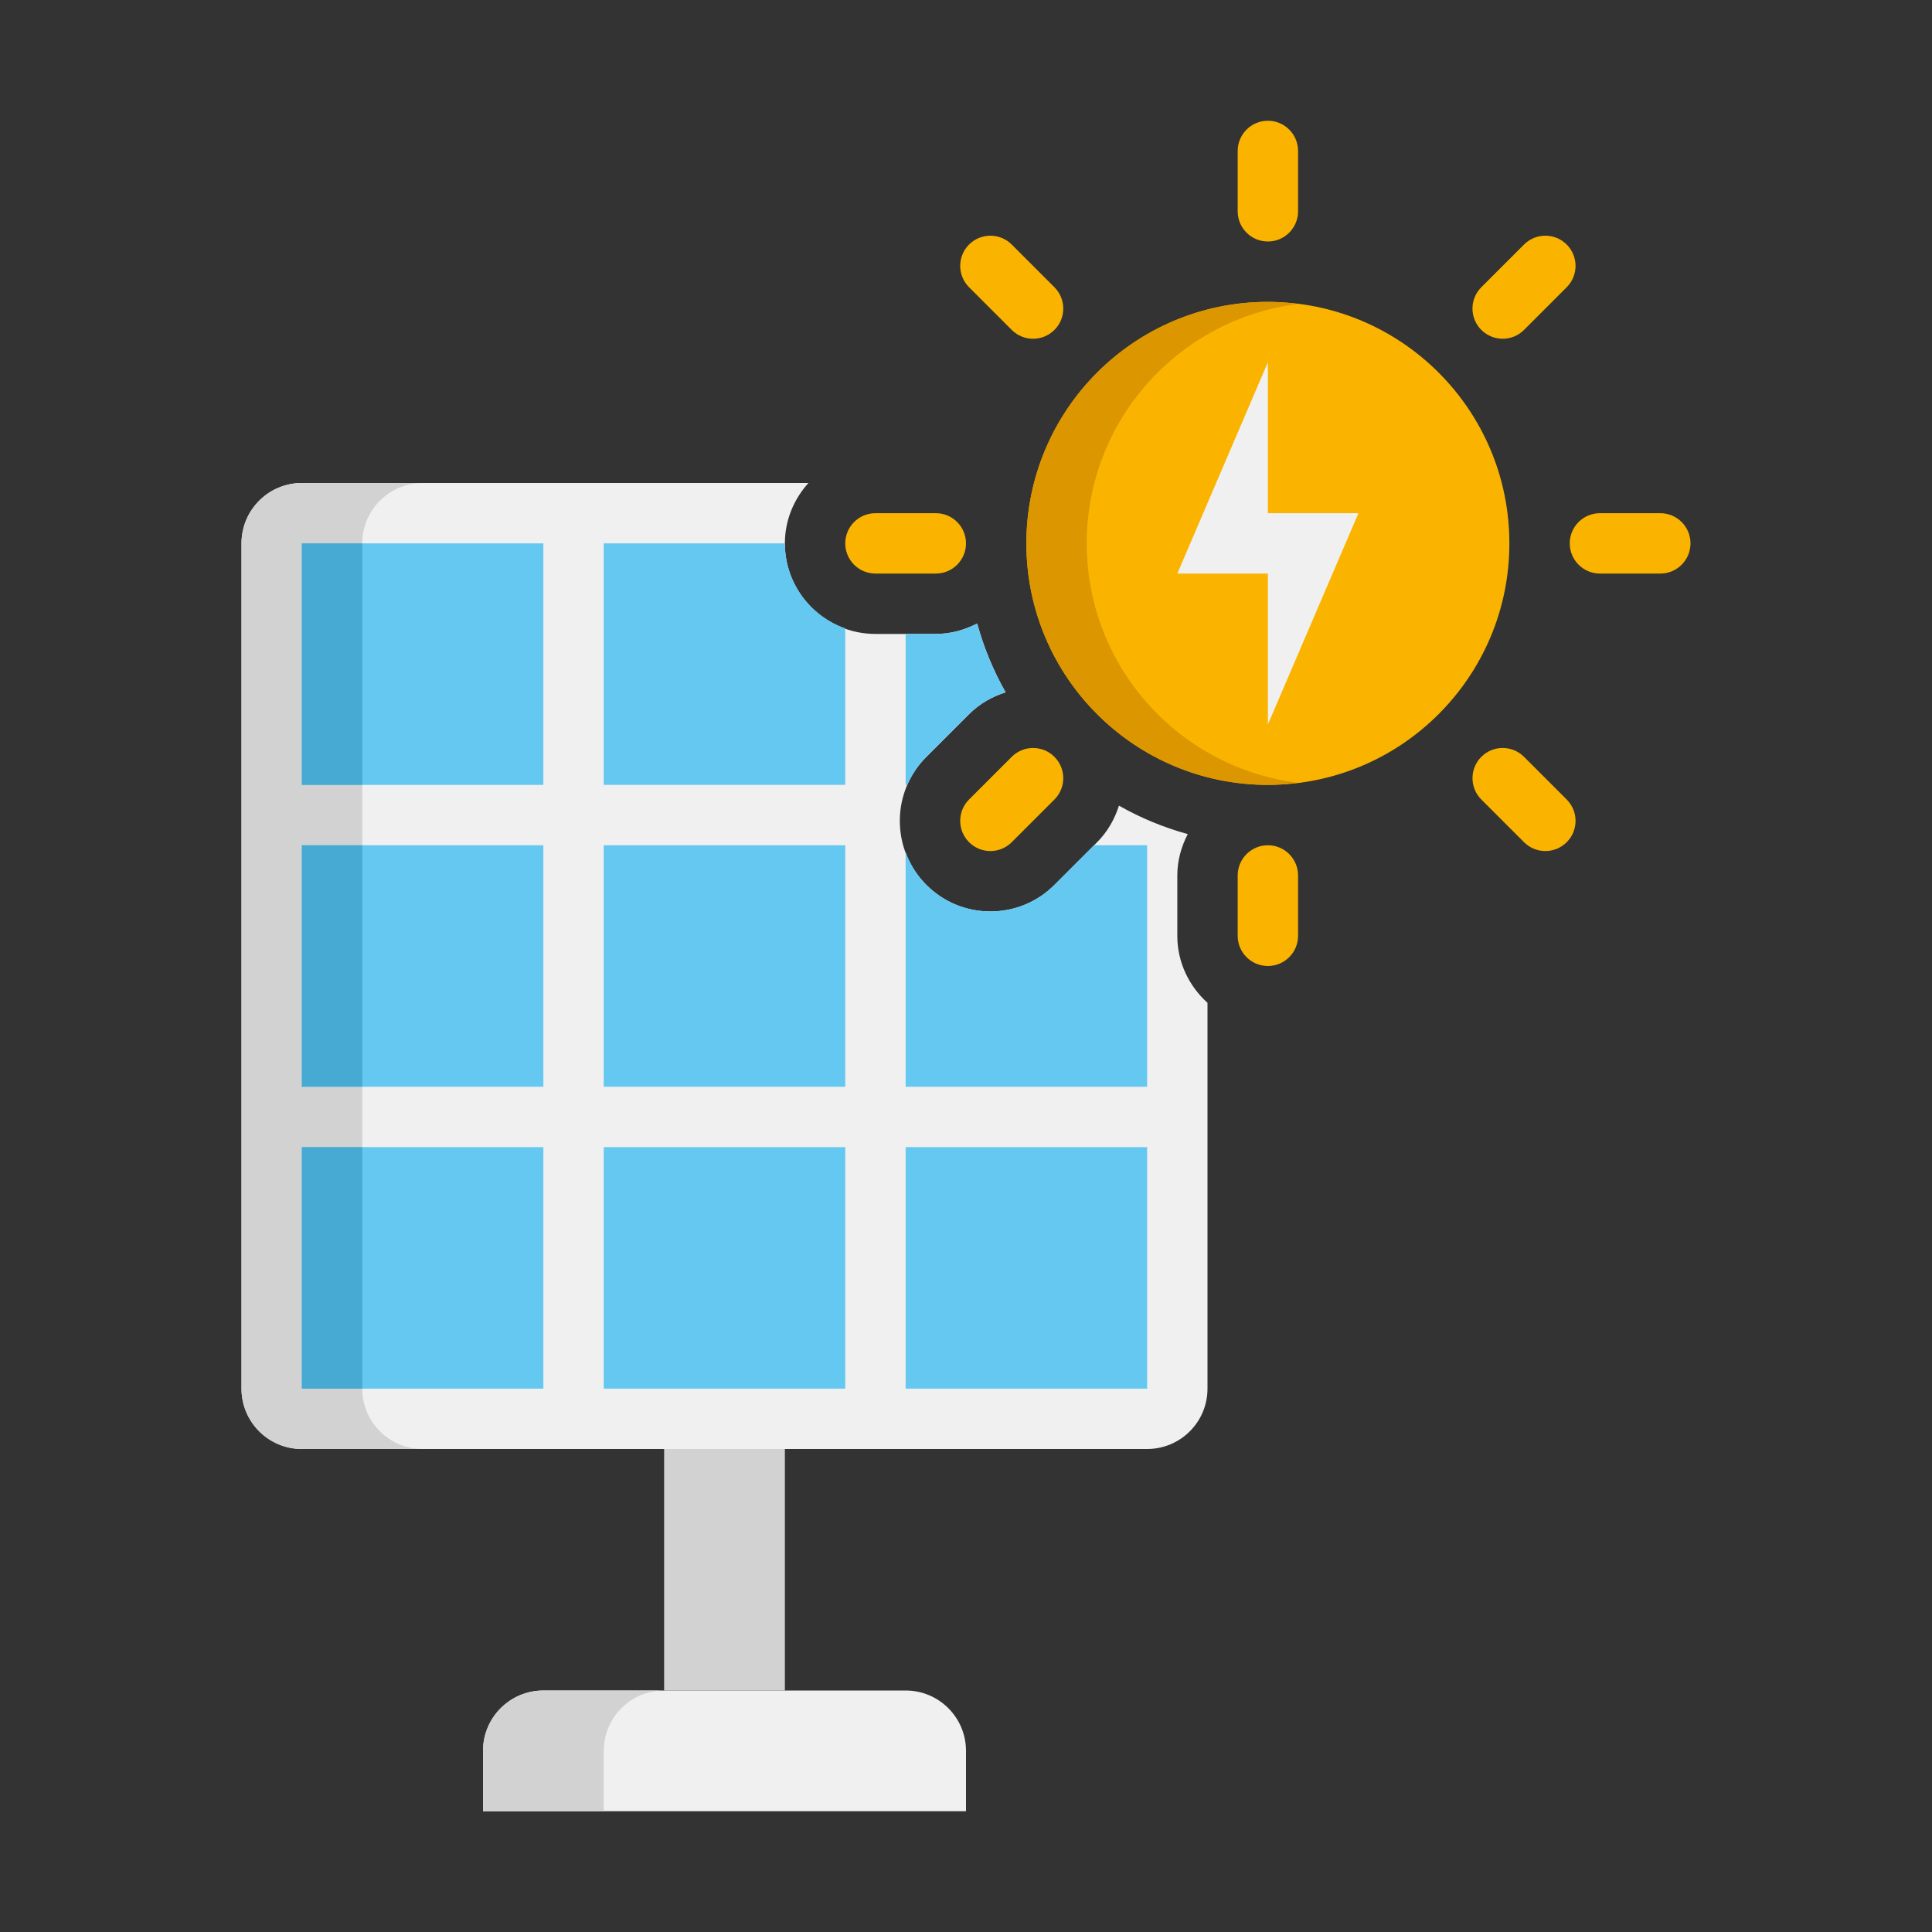
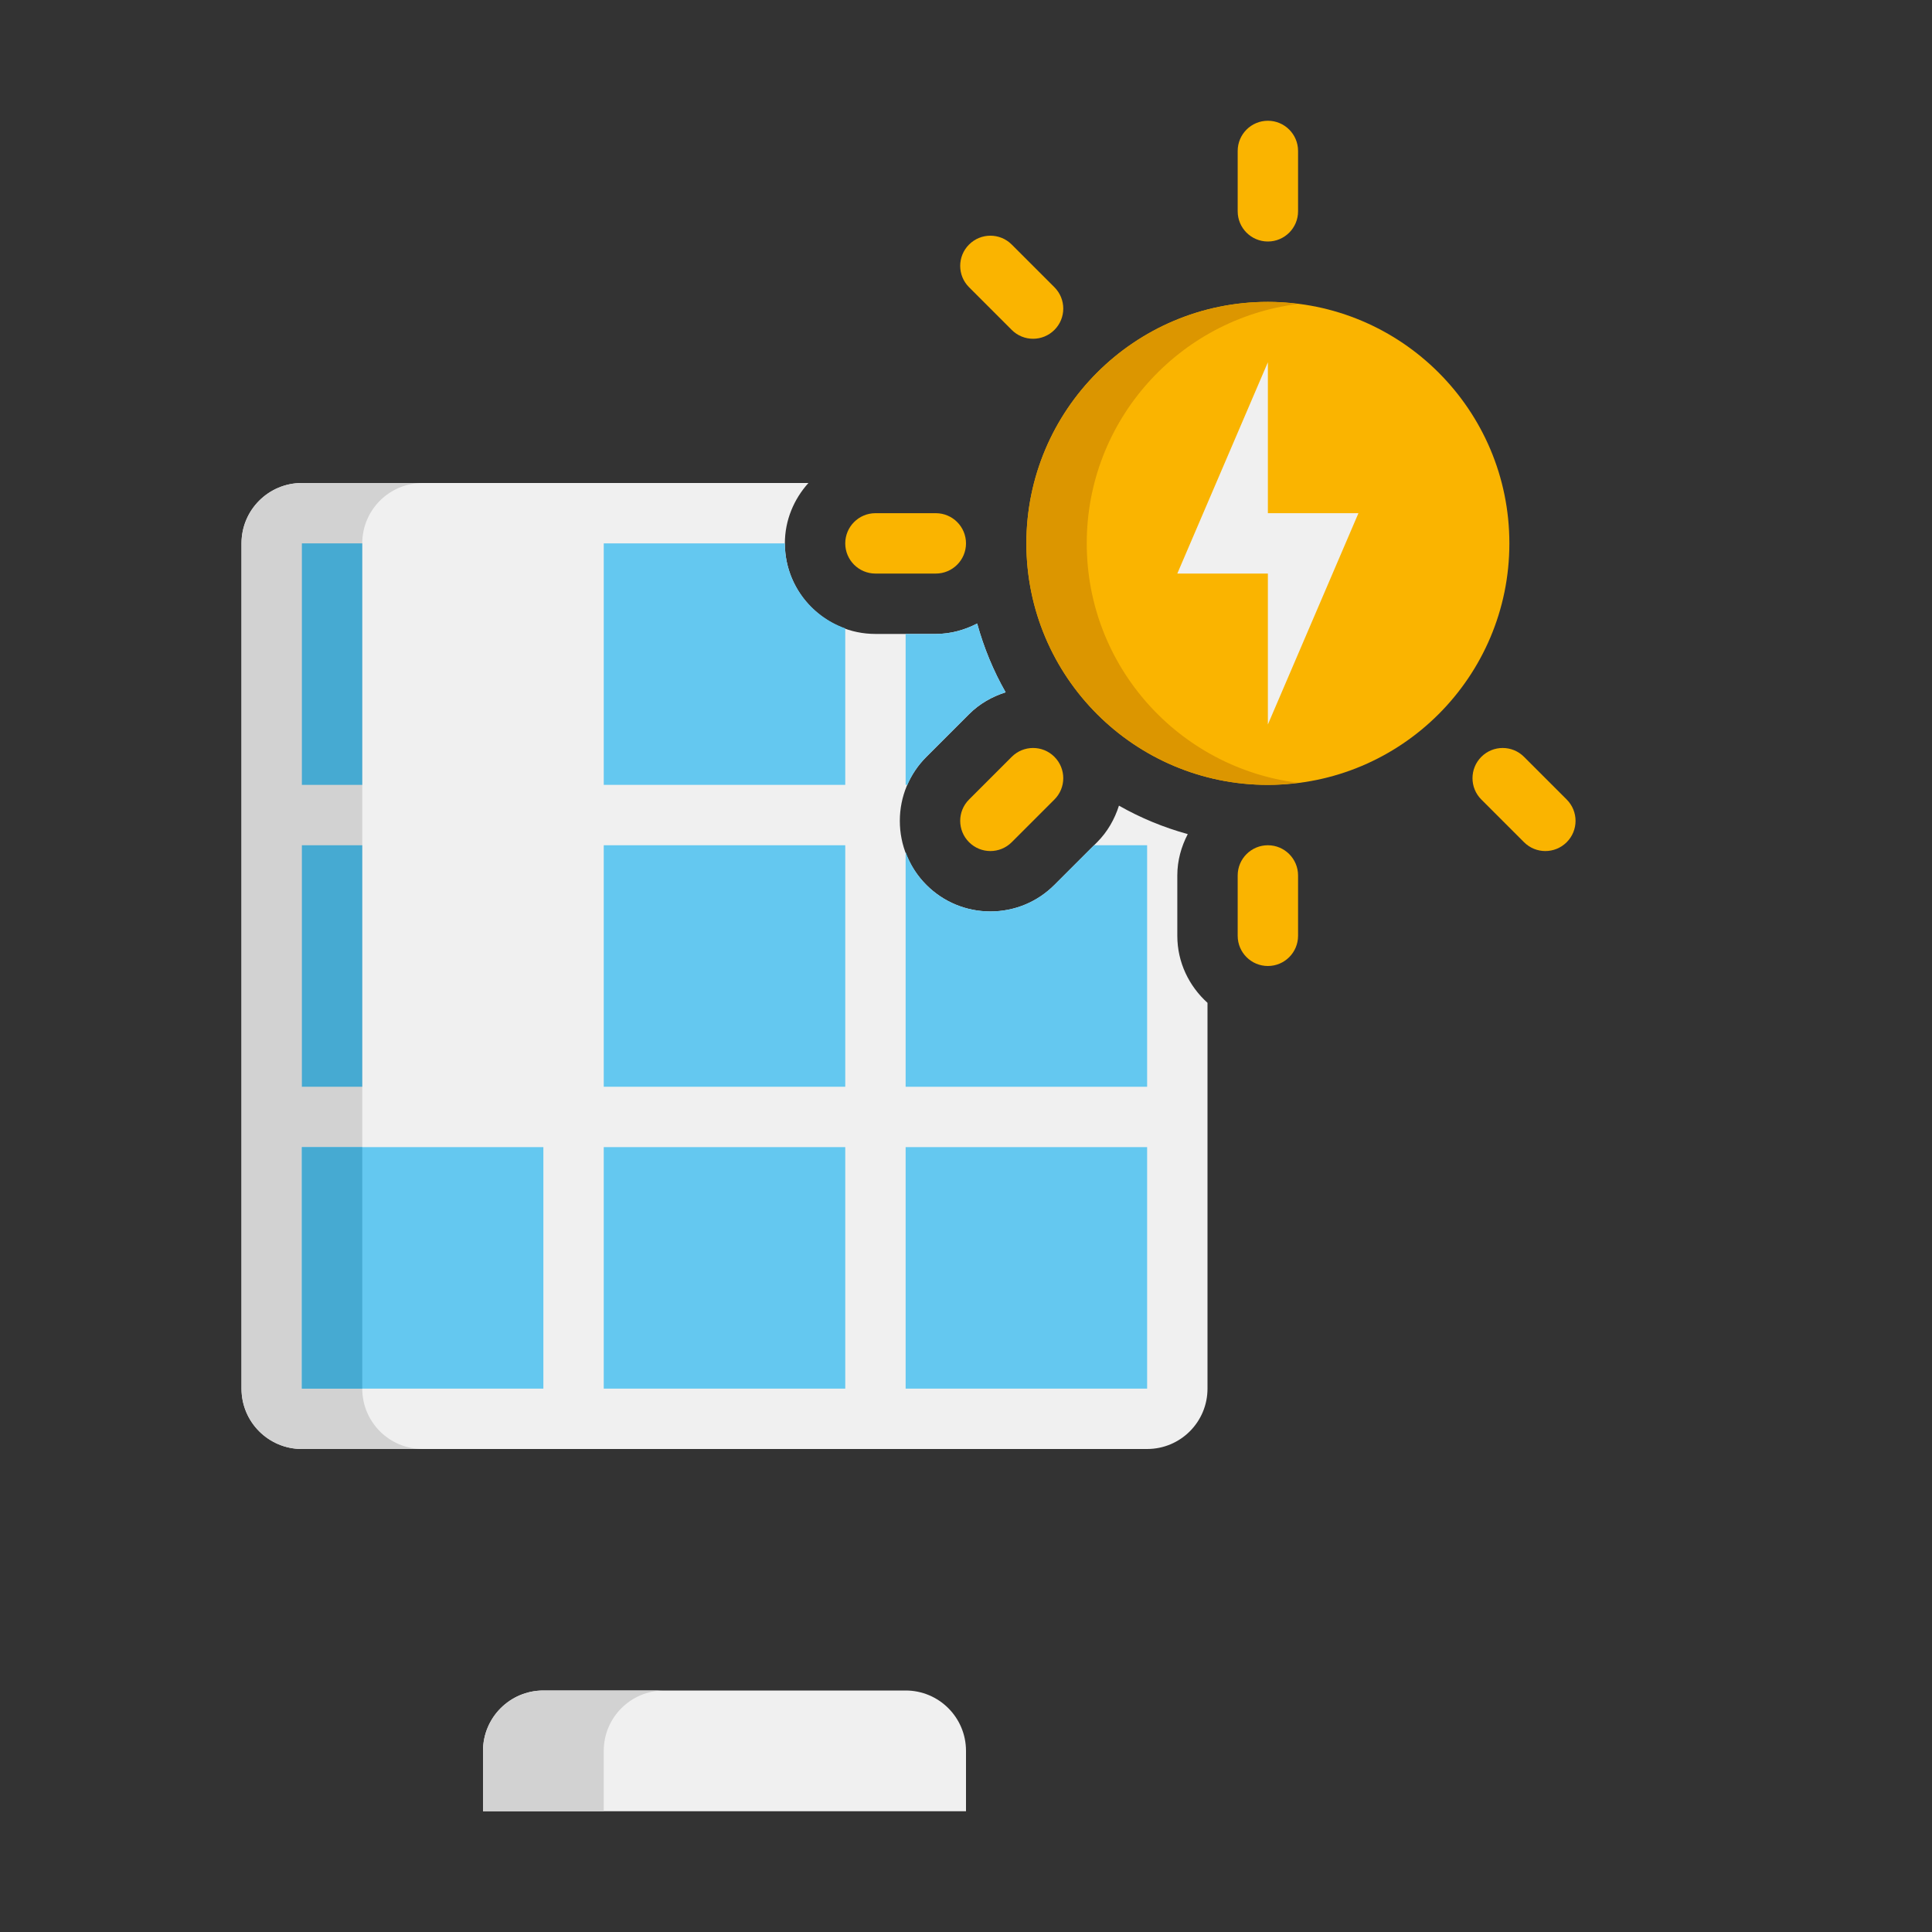
<svg xmlns="http://www.w3.org/2000/svg" version="1.1" x="0px" y="0px" viewBox="0 0 64 64" enable-background="new 0 0 64 64" xml:space="preserve">
  <rect x="0" y="0" width="64" height="64" fill="#333333" stroke="none" />
  <g id="Captions">
</g>
  <g id="Icons">
    <g>
      <g>
-         <rect x="22" y="46" fill="#D2D2D2" width="4" height="10" />
-       </g>
+         </g>
      <g>
        <path fill="#F0F0F0" d="M39,31v-2c0-0.496,0.132-0.956,0.346-1.369c-0.805-0.222-1.569-0.539-2.279-0.943     c-0.144,0.451-0.381,0.868-0.724,1.212l-1.414,1.414c-0.566,0.567-1.32,0.879-2.121,0.879c-0.801,0-1.555-0.312-2.121-0.879     c-0.567-0.566-0.879-1.32-0.879-2.121s0.312-1.555,0.879-2.121l1.414-1.414c0.344-0.344,0.761-0.581,1.212-0.724     c-0.405-0.71-0.721-1.474-0.943-2.279C31.956,20.868,31.496,21,31,21h-2c-1.654,0-3-1.346-3-3c0-0.771,0.301-1.468,0.78-2H10     c-1.105,0-2,0.895-2,2v28c0,1.105,0.895,2,2,2h28c1.105,0,2-0.895,2-2V33.22C39.391,32.67,39,31.883,39,31z" />
      </g>
      <g>
        <path fill="#F0F0F0" d="M32,60H16v-2c0-1.105,0.895-2,2-2h12c1.105,0,2,0.895,2,2V60z" />
      </g>
      <g>
        <path fill="#D2D2D2" d="M22,56h-4c-1.105,0-2,0.895-2,2v2h4v-2C20,56.895,20.895,56,22,56z" />
      </g>
      <g>
        <path fill="#D2D2D2" d="M12,46V18c0-1.105,0.895-2,2-2h-4c-1.105,0-2,0.895-2,2v28c0,1.105,0.895,2,2,2h4     C12.895,48,12,47.105,12,46z" />
      </g>
      <g>
-         <rect x="10" y="18" fill="#64C8F0" width="8" height="8" />
-       </g>
+         </g>
      <g>
-         <rect x="10" y="28" fill="#64C8F0" width="8" height="8" />
-       </g>
+         </g>
      <g>
        <rect x="20" y="28" fill="#64C8F0" width="8" height="8" />
      </g>
      <g>
        <rect x="10" y="38" fill="#64C8F0" width="8" height="8" />
      </g>
      <g>
        <rect x="10" y="18" transform="matrix(-1 -1.224647e-16 1.224647e-16 -1 22 44)" fill="#46AAD2" width="2" height="8" />
      </g>
      <g>
        <rect x="10" y="28" transform="matrix(-1 -1.224647e-16 1.224647e-16 -1 22 64)" fill="#46AAD2" width="2" height="8" />
      </g>
      <g>
        <rect x="10" y="38" transform="matrix(-1 -1.224647e-16 1.224647e-16 -1 22 84)" fill="#46AAD2" width="2" height="8" />
      </g>
      <g>
        <rect x="20" y="38" fill="#64C8F0" width="8" height="8" />
      </g>
      <g>
        <rect x="30" y="38" fill="#64C8F0" width="8" height="8" />
      </g>
      <g>
        <path fill="#FAB400" d="M42,26L42,26c-4.418,0-8-3.582-8-8v0c0-4.418,3.582-8,8-8h0c4.418,0,8,3.582,8,8v0     C50,22.418,46.418,26,42,26z" />
      </g>
      <g>
        <path fill="#DC9600" d="M36,18c0-4.079,3.055-7.438,7-7.931C42.672,10.028,42.339,10,42,10c-4.418,0-8,3.582-8,8s3.582,8,8,8     c0.339,0,0.672-0.028,1-0.069C39.055,25.438,36,22.079,36,18z" />
      </g>
      <g>
        <path fill="#FAB400" d="M42,32L42,32c-0.552,0-1-0.448-1-1v-2c0-0.552,0.448-1,1-1l0,0c0.552,0,1,0.448,1,1v2     C43,31.552,42.552,32,42,32z" />
      </g>
      <g>
        <path fill="#FAB400" d="M42,8L42,8c-0.552,0-1-0.448-1-1V5c0-0.552,0.448-1,1-1l0,0c0.552,0,1,0.448,1,1v2     C43,7.552,42.552,8,42,8z" />
      </g>
      <g>
        <path fill="#FAB400" d="M32.101,27.899L32.101,27.899c-0.391-0.391-0.391-1.024,0-1.414l1.414-1.414     c0.391-0.391,1.024-0.391,1.414,0l0,0c0.391,0.391,0.391,1.024,0,1.414l-1.414,1.414C33.124,28.29,32.491,28.29,32.101,27.899z" />
      </g>
      <g>
-         <path fill="#FAB400" d="M49.071,10.929L49.071,10.929c-0.391-0.391-0.391-1.024,0-1.414l1.414-1.414     c0.391-0.391,1.024-0.391,1.414,0v0c0.391,0.391,0.391,1.024,0,1.414l-1.414,1.414C50.095,11.319,49.462,11.319,49.071,10.929z" />
-       </g>
+         </g>
      <g>
        <path fill="#64C8F0" d="M26,18h-6v8h8v-5.184C26.839,20.402,26,19.302,26,18z" />
      </g>
      <g>
        <path fill="#64C8F0" d="M32.101,23.657c0.344-0.344,0.761-0.581,1.212-0.724c-0.405-0.71-0.721-1.474-0.943-2.279     C31.956,20.868,31.496,21,31,21h-1v5h0.058c0.148-0.342,0.357-0.658,0.629-0.929L32.101,23.657z" />
      </g>
      <g>
        <path fill="#64C8F0" d="M32.808,30.192c-0.801,0-1.555-0.312-2.121-0.879c-0.312-0.312-0.538-0.684-0.687-1.086V36h8v-8h-1.758     l-1.313,1.313C34.362,29.88,33.608,30.192,32.808,30.192z" />
      </g>
      <g>
        <path fill="#FAB400" d="M28,18L28,18c0-0.552,0.448-1,1-1h2c0.552,0,1,0.448,1,1v0c0,0.552-0.448,1-1,1h-2     C28.448,19,28,18.552,28,18z" />
      </g>
      <g>
-         <path fill="#FAB400" d="M52,18L52,18c0-0.552,0.448-1,1-1h2c0.552,0,1,0.448,1,1v0c0,0.552-0.448,1-1,1h-2     C52.448,19,52,18.552,52,18z" />
-       </g>
+         </g>
      <g>
        <path fill="#FAB400" d="M32.101,8.101L32.101,8.101c0.391-0.391,1.024-0.391,1.414,0l1.414,1.414     c0.391,0.391,0.391,1.024,0,1.414v0c-0.391,0.391-1.024,0.391-1.414,0l-1.414-1.414C31.71,9.124,31.71,8.491,32.101,8.101z" />
      </g>
      <g>
        <path fill="#FAB400" d="M49.071,25.071L49.071,25.071c0.391-0.391,1.024-0.391,1.414,0l1.414,1.414     c0.391,0.391,0.391,1.024,0,1.414v0c-0.391,0.391-1.024,0.391-1.414,0l-1.414-1.414C48.681,26.095,48.681,25.462,49.071,25.071z" />
      </g>
      <g>
        <polygon fill="#F0F0F0" points="42,12 39,19 42,19 42,24 45,17 42,17    " />
      </g>
    </g>
  </g>
</svg>